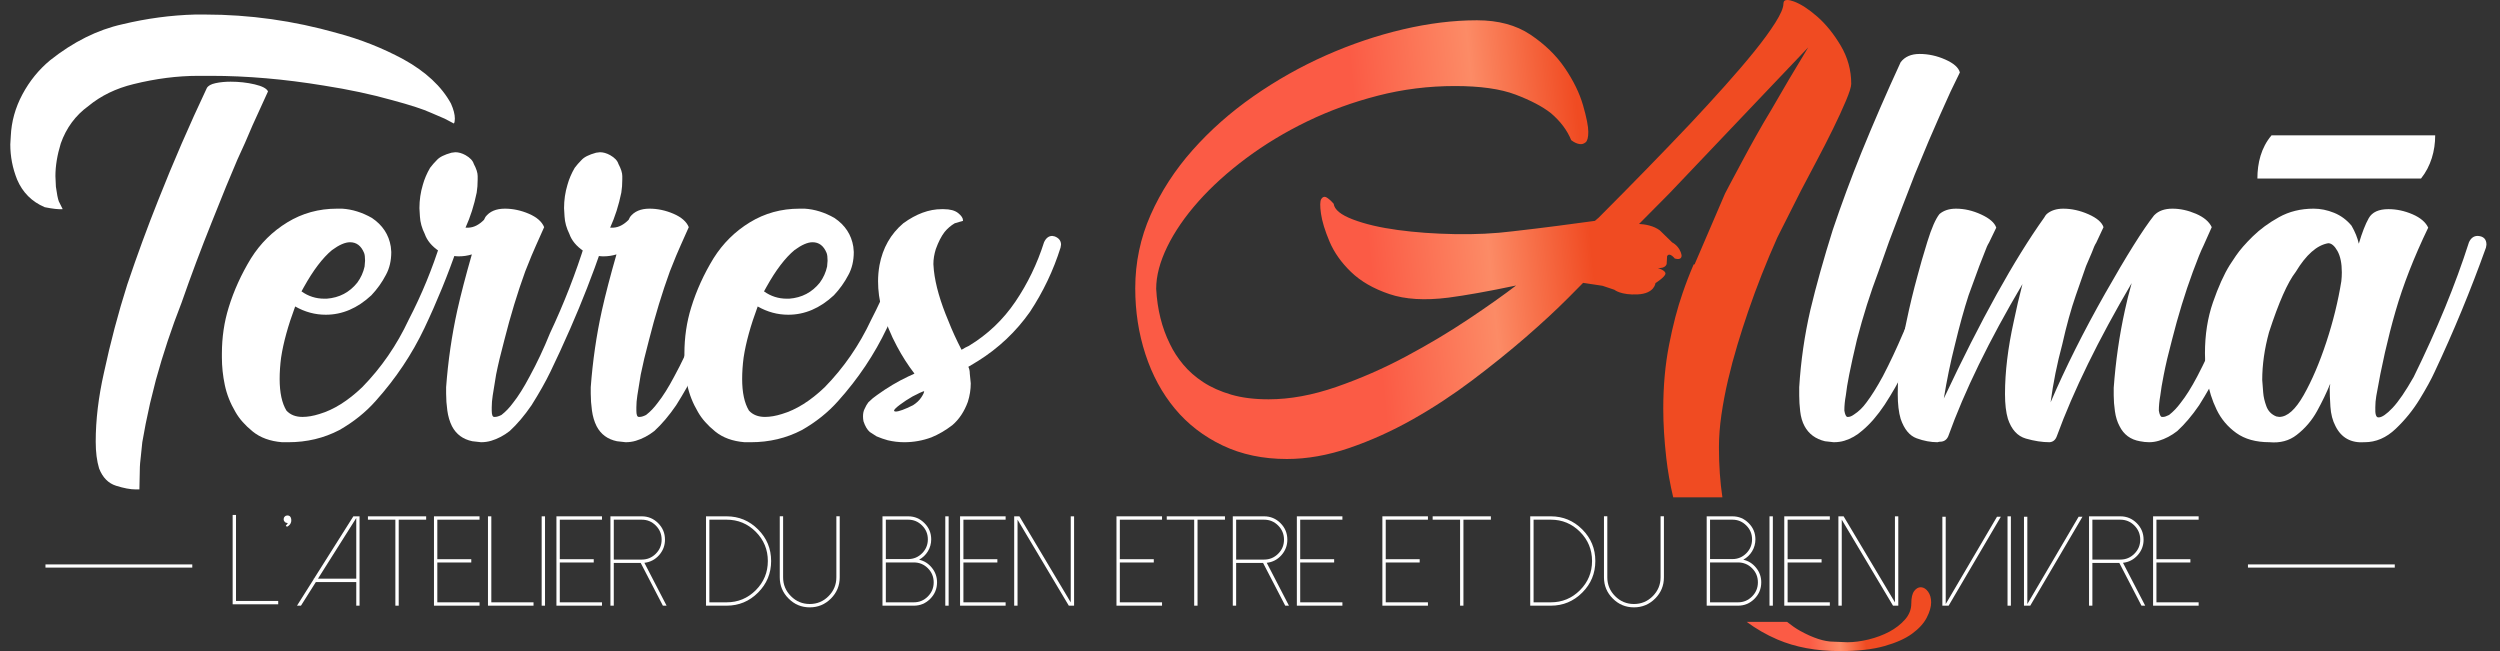
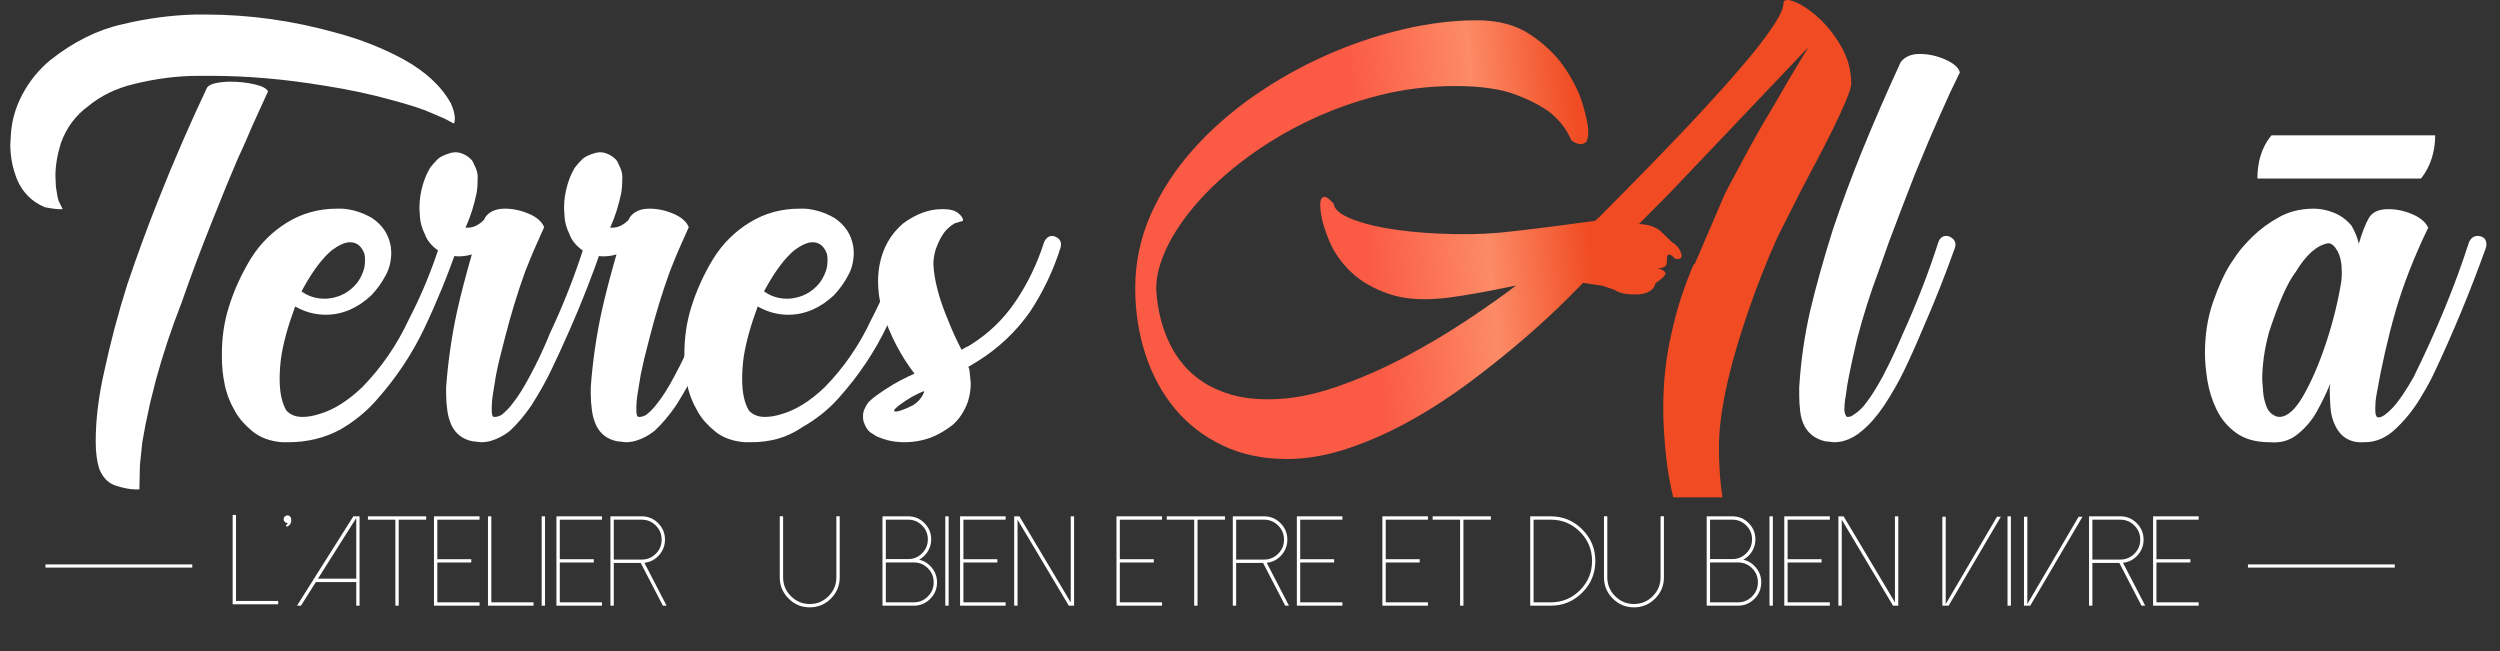
<svg xmlns="http://www.w3.org/2000/svg" xmlns:xlink="http://www.w3.org/1999/xlink" id="Calque_2" x="0px" y="0px" width="785px" height="204.544px" viewBox="0 0 785 204.544" xml:space="preserve">
  <rect x="0" y="0" width="785" height="204.544" fill="#333333" stroke="none" />
  <polygon fill="#FFFFFF" points="74.105,161.693 74.105,188.695 87.358,188.695 87.358,189.749 73.052,189.749 73.052,161.693 " />
  <g>
    <path fill="#FFFFFF" d="M91.383,162.732c0.091,0.3,0.111,0.638,0.059,1.016c-0.118,0.742-0.572,1.302-1.364,1.679l-0.332-0.449  c0.312-0.195,0.513-0.45,0.604-0.762h-0.117c-0.324,0-0.597-0.117-0.818-0.352c-0.234-0.222-0.351-0.494-0.351-0.821  c0-0.338,0.117-0.618,0.351-0.839c0.221-0.235,0.494-0.353,0.818-0.353C90.844,161.852,91.227,162.146,91.383,162.732" />
    <path fill="#FFFFFF" d="M112.899,162.126v28.056h-1.033v-7.423H99.179l-4.678,7.423h-1.247l5.242-8.302v-0.177h0.099l12.356-19.577  H112.899z M99.841,181.703h12.025v-19.048L99.841,181.703z" />
    <polygon fill="#FFFFFF" points="133.812,162.126 133.812,163.181 125.197,163.181 125.197,190.182 124.145,190.182   124.145,163.181 115.53,163.181 115.53,162.126  " />
    <polygon fill="#FFFFFF" points="150.573,162.126 150.573,163.181 137.32,163.181 137.32,175.588 147.981,175.588 147.981,176.623   137.32,176.623 137.32,189.128 150.573,189.128 150.573,190.182 136.268,190.182 136.268,162.126  " />
    <polygon fill="#FFFFFF" points="154.276,162.126 154.276,189.128 167.528,189.128 167.528,190.182 153.224,190.182   153.224,162.126  " />
    <rect x="170.082" y="162.127" fill="#FFFFFF" width="1.052" height="28.056" />
    <polygon fill="#FFFFFF" points="189.026,162.126 189.026,163.181 175.772,163.181 175.772,175.588 186.433,175.588   186.433,176.623 175.772,176.623 175.772,189.128 189.026,189.128 189.026,190.182 174.72,190.182 174.72,162.126  " />
    <path fill="#FFFFFF" d="M208.144,190.182l-6.958-13.422h-8.458v13.422h-1.052v-28.056h9.842c2.001,0,3.716,0.716,5.145,2.15  c1.429,1.433,2.143,3.159,2.143,5.177c0,1.862-0.624,3.49-1.87,4.885c-1.235,1.381-2.768,2.176-4.6,2.384l6.977,13.461H208.144z   M192.729,175.705h8.79c1.715,0,3.183-0.612,4.405-1.837c1.221-1.211,1.832-2.682,1.832-4.415c0-1.732-0.611-3.211-1.832-4.434  c-1.222-1.225-2.69-1.837-4.405-1.837h-8.79V175.705z" />
-     <path fill="#FFFFFF" d="M228.16,162.127c3.845,0,7.14,1.374,9.881,4.123c2.728,2.734,4.093,6.037,4.093,9.906  c0,3.868-1.364,7.17-4.093,9.905c-2.741,2.749-6.036,4.123-9.881,4.123h-6.47v-28.056H228.16z M228.16,189.128  c3.559,0,6.607-1.264,9.141-3.791c2.533-2.539,3.8-5.6,3.8-9.182c0-3.582-1.267-6.644-3.8-9.184  c-2.534-2.527-5.581-3.791-9.141-3.791h-5.418v25.947H228.16z" />
    <path fill="#FFFFFF" d="M247.611,187.936c-1.846-1.836-2.767-4.058-2.767-6.662v-19.166h1.052v19.166  c0,2.306,0.818,4.279,2.455,5.92c1.637,1.64,3.605,2.462,5.905,2.462c2.313,0,4.281-0.822,5.905-2.462  c1.637-1.641,2.456-3.614,2.456-5.92v-19.166h1.052v19.166c0,2.604-0.917,4.826-2.748,6.662c-1.845,1.85-4.067,2.774-6.666,2.774  C251.659,190.71,249.443,189.786,247.611,187.936" />
    <path fill="#FFFFFF" d="M277.099,190.183v-28.056h8.089c1.987,0,3.683,0.71,5.086,2.13c1.416,1.407,2.125,3.106,2.125,5.099  c0,1.355-0.351,2.611-1.052,3.77c-0.689,1.122-1.605,1.994-2.748,2.619c1.624,0.377,2.963,1.224,4.015,2.54  c1.078,1.328,1.617,2.852,1.617,4.571c0,2.018-0.714,3.745-2.143,5.177c-1.429,1.434-3.144,2.15-5.146,2.15H277.099z   M278.151,175.549h7.036c1.688,0,3.137-0.605,4.346-1.817c1.208-1.212,1.813-2.67,1.813-4.377c0-1.706-0.605-3.159-1.813-4.357  c-1.209-1.212-2.658-1.818-4.346-1.818h-7.036V175.549z M278.151,189.128h8.789c1.716,0,3.184-0.612,4.406-1.837  c1.221-1.224,1.832-2.702,1.832-4.434c0-1.733-0.611-3.211-1.832-4.435c-1.222-1.212-2.69-1.817-4.406-1.817h-8.789V189.128z" />
    <rect x="296.822" y="162.127" fill="#FFFFFF" width="1.052" height="28.056" />
    <polygon fill="#FFFFFF" points="315.766,162.126 315.766,163.181 302.512,163.181 302.512,175.588 313.173,175.588   313.173,176.623 302.512,176.623 302.512,189.128 315.766,189.128 315.766,190.182 301.46,190.182 301.46,162.126  " />
    <polygon fill="#FFFFFF" points="337.262,162.126 337.262,190.182 335.606,190.182 319.508,163.181 319.508,190.182   318.454,190.182 318.454,162.126 320.093,162.126 336.21,189.148 336.21,162.126  " />
    <polygon fill="#FFFFFF" points="364.879,162.126 364.879,163.181 351.627,163.181 351.627,175.588 362.287,175.588   362.287,176.623 351.627,176.623 351.627,189.128 364.879,189.128 364.879,190.182 350.574,190.182 350.574,162.126  " />
    <polygon fill="#FFFFFF" points="384.642,162.126 384.642,163.181 376.027,163.181 376.027,190.182 374.975,190.182   374.975,163.181 366.36,163.181 366.36,162.126  " />
    <path fill="#FFFFFF" d="M403.565,190.182l-6.958-13.422h-8.458v13.422h-1.052v-28.056h9.842c2.001,0,3.715,0.716,5.145,2.15  c1.429,1.433,2.143,3.159,2.143,5.177c0,1.862-0.624,3.49-1.871,4.885c-1.234,1.381-2.767,2.176-4.599,2.384l6.977,13.461H403.565z   M388.15,175.705h8.79c1.715,0,3.183-0.612,4.404-1.837c1.221-1.211,1.833-2.682,1.833-4.415c0-1.732-0.612-3.211-1.833-4.434  c-1.222-1.225-2.69-1.837-4.404-1.837h-8.79V175.705z" />
    <polygon fill="#FFFFFF" points="421.515,162.126 421.515,163.181 408.263,163.181 408.263,175.588 418.923,175.588   418.923,176.623 408.263,176.623 408.263,189.128 421.515,189.128 421.515,190.182 407.211,190.182 407.211,162.126  " />
    <polygon fill="#FFFFFF" points="448.372,162.126 448.372,163.181 435.12,163.181 435.12,175.588 445.78,175.588 445.78,176.623   435.12,176.623 435.12,189.128 448.372,189.128 448.372,190.182 434.067,190.182 434.067,162.126  " />
    <polygon fill="#FFFFFF" points="468.135,162.126 468.135,163.181 459.52,163.181 459.52,190.182 458.467,190.182 458.467,163.181   449.853,163.181 449.853,162.126  " />
    <path fill="#FFFFFF" d="M486.962,162.127c3.845,0,7.139,1.374,9.881,4.123c2.727,2.734,4.092,6.037,4.092,9.906  c0,3.868-1.364,7.17-4.092,9.905c-2.742,2.749-6.036,4.123-9.881,4.123h-6.471v-28.056H486.962z M486.962,189.128  c3.559,0,6.607-1.264,9.14-3.791c2.534-2.539,3.801-5.6,3.801-9.182c0-3.582-1.267-6.644-3.801-9.184  c-2.533-2.527-5.58-3.791-9.14-3.791h-5.418v25.947H486.962z" />
    <path fill="#FFFFFF" d="M506.412,187.936c-1.846-1.836-2.767-4.058-2.767-6.662v-19.166h1.052v19.166  c0,2.306,0.819,4.279,2.455,5.92c1.637,1.64,3.605,2.462,5.905,2.462c2.313,0,4.282-0.822,5.906-2.462  c1.636-1.641,2.455-3.614,2.455-5.92v-19.166h1.052v19.166c0,2.604-0.917,4.826-2.748,6.662c-1.844,1.85-4.067,2.774-6.666,2.774  C510.46,190.71,508.245,189.786,506.412,187.936" />
    <path fill="#FFFFFF" d="M535.9,190.183v-28.056h8.089c1.988,0,3.683,0.71,5.086,2.13c1.416,1.407,2.125,3.106,2.125,5.099  c0,1.355-0.351,2.611-1.052,3.77c-0.689,1.122-1.604,1.994-2.748,2.619c1.624,0.377,2.963,1.224,4.015,2.54  c1.079,1.328,1.618,2.852,1.618,4.571c0,2.018-0.715,3.745-2.144,5.177c-1.429,1.434-3.144,2.15-5.146,2.15H535.9z   M536.952,175.549h7.036c1.689,0,3.137-0.605,4.346-1.817c1.209-1.212,1.813-2.67,1.813-4.377c0-1.706-0.604-3.159-1.813-4.357  c-1.209-1.212-2.657-1.818-4.346-1.818h-7.036V175.549z M536.952,189.128h8.789c1.716,0,3.185-0.612,4.406-1.837  c1.222-1.224,1.832-2.702,1.832-4.434c0-1.733-0.61-3.211-1.832-4.435c-1.221-1.212-2.69-1.817-4.406-1.817h-8.789V189.128z" />
    <rect x="555.622" y="162.127" fill="#FFFFFF" width="1.053" height="28.056" />
    <polygon fill="#FFFFFF" points="574.567,162.126 574.567,163.181 561.313,163.181 561.313,175.588 571.974,175.588   571.974,176.623 561.313,176.623 561.313,189.128 574.567,189.128 574.567,190.182 560.262,190.182 560.262,162.126  " />
    <polygon fill="#FFFFFF" points="596.063,162.126 596.063,190.182 594.407,190.182 578.309,163.181 578.309,190.182   577.256,190.182 577.256,162.126 578.894,162.126 595.011,189.148 595.011,162.126  " />
    <polygon fill="#FFFFFF" points="610.953,162.263 610.953,189.675 627.052,162.263 628.26,162.263 611.87,190.182 609.901,190.182   609.901,162.263  " />
    <rect x="630.365" y="162.127" fill="#FFFFFF" width="1.052" height="28.056" />
    <polygon fill="#FFFFFF" points="636.582,162.263 636.582,189.675 652.68,162.263 653.889,162.263 637.499,190.182 635.53,190.182   635.53,162.263  " />
    <path fill="#FFFFFF" d="M672.424,190.182l-6.958-13.422h-8.458v13.422h-1.052v-28.056h9.842c2.001,0,3.716,0.716,5.145,2.15  c1.43,1.433,2.145,3.159,2.145,5.177c0,1.862-0.624,3.49-1.871,4.885c-1.234,1.381-2.768,2.176-4.599,2.384l6.977,13.461H672.424z   M657.007,175.705h8.79c1.715,0,3.184-0.612,4.404-1.837c1.222-1.211,1.832-2.682,1.832-4.415c0-1.732-0.61-3.211-1.832-4.434  c-1.221-1.225-2.69-1.837-4.404-1.837h-8.79V175.705z" />
    <polygon fill="#FFFFFF" points="690.373,162.126 690.373,163.181 677.121,163.181 677.121,175.588 687.781,175.588   687.781,176.623 677.121,176.623 677.121,189.128 690.373,189.128 690.373,190.182 676.068,190.182 676.068,162.126  " />
    <line fill="none" stroke="#FFFFFF" stroke-miterlimit="10" x1="14.278" y1="177.727" x2="60.378" y2="177.727" />
    <line fill="none" stroke="#FFFFFF" stroke-miterlimit="10" x1="705.859" y1="177.727" x2="751.959" y2="177.727" />
  </g>
  <g>
    <defs>
      <path id="SVGID_1_" d="M559.997,1.165c0,1.275-0.839,3.24-2.509,5.9c-1.677,2.66-3.865,5.666-6.577,9.021   c-2.711,3.355-5.827,7.001-9.346,10.932c-3.52,3.931-7.068,7.808-10.646,11.622c-8.538,9.022-18.171,18.914-28.9,29.668   l-1.211,1.041c-3.349,0.464-7.243,0.985-11.681,1.561c-4.446,0.579-9.206,1.159-14.278,1.735   c-5.54,0.694-11.54,0.986-18.001,0.867c-6.459-0.112-12.462-0.545-17.999-1.302c-5.538-0.748-10.213-1.846-14.019-3.297   c-3.81-1.444-5.824-3.09-6.058-4.944c-0.923-1.04-1.73-1.734-2.423-2.081c-0.574-0.23-1.064-0.027-1.471,0.607   c-0.403,0.636-0.431,2.169-0.087,4.597c0.348,2.43,1.24,5.35,2.683,8.76c1.445,3.415,3.695,6.595,6.75,9.543   c3.057,2.951,7.068,5.265,12.028,6.939c4.963,1.681,11.135,2.057,18.518,1.129c2.654-0.346,5.769-0.837,9.345-1.474   c3.576-0.633,7.555-1.416,11.943-2.341c-3.925,3.008-8.915,6.536-14.971,10.582c-6.058,4.049-12.605,7.953-19.643,11.712   c-7.038,3.761-14.305,6.939-21.804,9.542c-7.502,2.602-14.597,3.902-21.29,3.902c-4.499,0-8.42-0.49-11.766-1.473   c-3.347-0.982-6.261-2.284-8.742-3.903c-2.48-1.619-4.586-3.469-6.317-5.554c-1.731-2.081-3.113-4.219-4.154-6.418   c-2.536-5.09-3.979-10.871-4.327-17.349c0-4.047,1.156-8.441,3.461-13.185c2.312-4.74,5.57-9.485,9.78-14.228   c4.215-4.742,9.232-9.282,15.058-13.619c5.827-4.339,12.2-8.181,19.123-11.539c6.923-3.351,14.308-6.042,22.153-8.065   c7.846-2.023,15.921-3.036,24.23-3.036c7.96,0,14.306,0.894,19.037,2.687c4.73,1.795,8.421,3.731,11.078,5.812   c2.998,2.547,5.131,5.38,6.402,8.501c0.922,0.695,1.788,1.102,2.595,1.217c0.693,0.115,1.325-0.058,1.904-0.521   c0.577-0.462,0.864-1.563,0.864-3.298c0-1.735-0.547-4.51-1.642-8.325c-1.098-3.82-3.002-7.723-5.713-11.712   c-2.711-3.991-6.317-7.488-10.817-10.497c-4.498-3.006-10.096-4.51-16.786-4.51c-7.385,0-15.143,0.952-23.279,2.863   c-8.133,1.908-16.181,4.625-24.142,8.154c-7.96,3.53-15.545,7.808-22.758,12.839c-7.211,5.032-13.586,10.671-19.123,16.917   c-5.54,6.245-9.924,13.012-13.156,20.297c-3.229,7.288-4.844,14.982-4.844,23.077c0,7.286,1.068,14.197,3.201,20.731   c2.136,6.537,5.223,12.234,9.258,17.089c4.04,4.859,9.028,8.705,14.971,11.538c5.942,2.837,12.662,4.253,20.163,4.253   c6.345,0,12.893-1.155,19.642-3.469c6.751-2.315,13.355-5.294,19.815-8.937c6.462-3.642,12.722-7.749,18.781-12.317   c6.057-4.567,11.621-9.051,16.698-13.445c5.076-4.396,9.545-8.53,13.412-12.406c1.745-1.746,3.295-3.315,4.688-4.734l6.1,0.923   l3.723,1.249c0,0,1.992,1.718,7.321,1.453c5.328-0.267,5.571-3.546,5.571-3.546s2.94-1.84,3.129-2.911   c0.19-1.072-2.416-1.846-2.416-1.846c2.523,0.239,2.805-1.258,2.805-1.258l0.137-2.435c0.743-1.414,2.41,0.727,2.41,0.727   c2.408,0.727,2.131-1.057,2.131-1.057c-0.55-2.872-2.932-3.981-2.932-3.981l-3.872-3.782c-1.956-1.466-4.535-1.924-6.543-2.033   l9.468-9.543l43.653-45.905c-4.153,6.825-8.021,13.357-11.593,19.602c-1.619,2.664-3.206,5.378-4.76,8.158   c-1.559,2.775-3.028,5.462-4.416,8.065c-1.385,2.602-2.684,5.032-3.893,7.288c-0.543,1.013-1.027,1.94-1.467,2.802l-9.549,22.218   l-0.302,0.04c-1.236,2.86-2.402,5.858-3.481,9.033c-1.616,4.626-3.028,10.034-4.238,16.221   c-1.211,6.188-1.819,12.867-1.819,20.037c0,4.744,0.318,9.922,0.953,15.53c0.461,4.085,1.19,8.183,2.17,12.296h15.446   c-0.719-4.8-1.087-10.02-1.087-15.681c0-3.237,0.258-6.65,0.778-10.234c0.521-3.585,1.211-7.229,2.076-10.931   c0.865-3.701,1.844-7.373,2.944-11.018c1.096-3.643,2.221-7.14,3.374-10.497c2.654-7.747,5.712-15.497,9.174-23.249l7.439-14.748   c1.387-2.657,3.003-5.723,4.848-9.194c1.846-3.469,3.576-6.855,5.193-10.15c1.615-3.296,2.967-6.249,4.066-8.85   c1.095-2.603,1.646-4.366,1.646-5.291c0-4.28-1.099-8.267-3.288-11.972c-2.194-3.7-4.649-6.737-7.355-9.109   c-2.715-2.369-5.166-3.961-7.356-4.77C562.432,0.157,561.746,0,561.226,0C560.405,0,559.997,0.389,559.997,1.165" />
    </defs>
    <clipPath id="SVGID_2_">
      <use xlink:href="#SVGID_1_" />
    </clipPath>
    <linearGradient id="SVGID_3_" gradientUnits="userSpaceOnUse" x1="-202.006" y1="522.798" x2="-201.009" y2="522.798" gradientTransform="matrix(230.097 -22.075 -22.075 -230.097 58377.621 115923.844)">
      <stop offset="0" style="stop-color:#FB5B45" />
      <stop offset="0.326" style="stop-color:#FB5B45" />
      <stop offset="0.489" style="stop-color:#FC8B66" />
      <stop offset="0.629" style="stop-color:#F04B22" />
      <stop offset="1" style="stop-color:#F04B22" />
    </linearGradient>
    <polygon clip-path="url(#SVGID_2_)" fill="url(#SVGID_3_)" points="341.661,1.424 579.235,-21.425 596.093,154.739 358.52,177.588    " />
  </g>
  <g>
    <defs>
      <path id="SVGID_4_" d="M601.1,185.529c-0.636,0.806-0.954,2.141-0.954,3.992c0,1.849-0.662,3.523-1.988,5.027   c-1.327,1.506-2.975,2.78-4.934,3.824c-1.962,1.036-4.124,1.842-6.492,2.425c-2.365,0.575-4.583,0.868-6.662,0.868l-4.326-0.177   c-2.884,0-6.376-1.125-10.469-3.381c-1.402-0.773-2.779-1.759-4.148-2.842h-12.674c2.921,2.148,6.111,4.017,9.64,5.531   c5.652,2.427,12.227,3.646,19.731,3.646c5.538,0,10.15-0.521,13.845-1.565c3.691-1.038,6.601-2.338,8.738-3.904   c2.133-1.559,3.661-3.24,4.586-5.029c0.924-1.796,1.386-3.382,1.386-4.771c0-1.39-0.321-2.514-0.953-3.382   c-0.636-0.867-1.358-1.336-2.164-1.389c-0.057-0.005-0.113-0.007-0.168-0.007C602.355,184.397,601.687,184.777,601.1,185.529" />
    </defs>
    <clipPath id="SVGID_5_">
      <use xlink:href="#SVGID_4_" />
    </clipPath>
    <linearGradient id="SVGID_6_" gradientUnits="userSpaceOnUse" x1="-202.034" y1="522.794" x2="-201.037" y2="522.794" gradientTransform="matrix(58.218 -5.585 -5.585 -58.218 15230.691 29504.92)">
      <stop offset="0" style="stop-color:#FB5B45" />
      <stop offset="0.326" style="stop-color:#FB5B45" />
      <stop offset="0.489" style="stop-color:#FC8B66" />
      <stop offset="0.629" style="stop-color:#F04B22" />
      <stop offset="1" style="stop-color:#F04B22" />
    </linearGradient>
-     <polygon clip-path="url(#SVGID_5_)" fill="url(#SVGID_6_)" points="546.553,184.58 605.851,178.877 608.281,204.26   548.982,209.964  " />
  </g>
  <g>
    <path fill="#FFFFFF" d="M14.051,65.064c-4.065-1.731-6.96-4.632-8.686-8.706c-1.424-3.565-2.133-7.232-2.133-11.003l0.153-2.596  c0.202-4.584,1.421-8.959,3.657-13.136c2.234-4.178,5.129-7.739,8.685-10.697C23.044,13.122,30.61,9.355,38.434,7.62  c7.619-1.832,15.239-2.85,22.86-3.055h3.049c14.019,0,27.836,1.936,41.451,5.807c7.314,1.936,14.272,4.685,20.879,8.247  c7.009,3.875,11.988,8.507,14.934,13.905c0.813,1.831,1.22,3.413,1.22,4.737c0,0.712-0.102,1.219-0.305,1.525l-2.897-1.525  l-4.265-1.835c-2.439-1.119-6.504-2.443-12.193-3.973c-6.503-1.831-13.666-3.361-21.488-4.584  c-12.395-2.036-24.18-3.054-35.355-3.054h-4.116c-6.503,0-13.258,0.865-20.268,2.595c-5.488,1.329-10.211,3.618-14.174,6.878  c-4.065,2.954-6.959,6.875-8.685,11.765c-1.12,3.666-1.678,7.079-1.678,10.235l0.152,3.361c0.305,2.242,0.611,3.77,0.916,4.583  l1.218,2.443C18.472,65.78,16.59,65.575,14.051,65.064 M43.77,153.675h-1.221c-1.625,0-3.657-0.381-6.096-1.145  c-2.437-0.765-4.216-2.574-5.333-5.423c-0.712-2.347-1.066-5.145-1.066-8.403c0-6.822,0.861-14.056,2.589-21.694  c2.032-9.474,4.47-18.691,7.317-27.654c3.047-9.064,6.297-17.926,9.754-26.583c4.671-11.812,9.751-23.528,15.239-35.139  c0.404-0.712,1.319-1.224,2.742-1.525c1.421-0.306,2.994-0.459,4.724-0.459c2.64,0,5.155,0.28,7.544,0.839  c2.385,0.559,3.784,1.298,4.189,2.215l-4.876,10.694c-1.524,3.666-3.101,7.233-4.725,10.694  c-2.033,4.688-4.723,11.256-8.076,19.709c-3.354,8.35-6.504,16.755-9.449,25.206c-3.151,8.05-5.843,16.147-8.078,24.293  l-1.829,7.332l-1.371,6.418l-1.067,5.805l-0.457,4.431c-0.205,1.73-0.304,2.849-0.304,3.36L43.77,153.675z" />
    <path fill="#FFFFFF" d="M90.553,138.857h-1.981c-3.76-0.307-6.835-1.426-9.22-3.362c-2.389-1.936-4.191-3.972-5.41-6.114  c-1.628-2.749-2.744-5.576-3.354-8.477c-0.609-2.902-0.914-5.777-0.914-8.631v-1.223c0-5.092,0.71-9.93,2.134-14.514  c1.624-5.292,3.963-10.439,7.01-15.43c2.945-4.684,6.754-8.451,11.43-11.305c4.671-2.849,9.853-4.278,15.544-4.278h1.676  c3.148,0.205,6.249,1.171,9.296,2.902c3.352,2.241,5.333,5.248,5.944,9.015l0.152,1.682c0,2.749-0.56,5.144-1.676,7.18  c-1.219,2.343-2.744,4.483-4.573,6.415c-4.37,4.077-9.144,6.11-14.325,6.11c-3.352,0-6.554-0.861-9.601-2.596  c-2.236,6.013-3.709,11.358-4.419,16.043c-0.306,2.343-0.457,4.584-0.457,6.721c0,4.279,0.71,7.591,2.134,9.933  c1.22,1.324,2.896,1.985,5.03,1.985c1.623,0,3.402-0.307,5.333-0.918c4.468-1.321,8.939-4.125,13.411-8.4  c5.994-6.113,10.87-13.188,14.63-21.237c4.063-7.84,7.415-15.991,10.059-24.446c0.61-1.321,1.524-1.984,2.742-1.984l0.762,0.153  c1.219,0.611,1.83,1.529,1.83,2.748l-0.153,0.918c-2.949,8.556-6.377,16.96-10.286,25.206c-3.913,8.251-9.018,15.891-15.315,22.917  c-3.152,3.569-6.962,6.624-11.43,9.168C101.678,137.584,96.343,138.857,90.553,138.857 M102.592,93.788  c3.963-0.306,7.162-1.988,9.601-5.043c1.116-1.525,1.879-3.208,2.285-5.043l0.152-1.831c0-1.119-0.103-1.932-0.306-2.444  c-0.913-2.242-2.387-3.365-4.417-3.365c-1.524,0-3.407,0.817-5.639,2.447c-2.949,2.442-5.893,6.315-8.84,11.611l-0.761,1.373  c2.133,1.528,4.519,2.294,7.163,2.294H102.592z" />
    <path fill="#FFFFFF" d="M151.054,138.856l-2.743-0.307c-2.948-0.611-5.081-2.189-6.4-4.737c-0.712-1.425-1.196-3.054-1.449-4.885  c-0.255-1.835-0.38-3.615-0.38-5.349v-1.984c0.609-8.25,1.775-16.296,3.505-24.14c1.116-4.99,2.64-10.846,4.571-17.571  c-1.32,0.41-2.692,0.611-4.115,0.611c-1.829,0-3.912-0.555-6.247-1.678c-2.236-1.529-3.711-3.309-4.42-5.349  c-0.913-1.832-1.423-3.666-1.524-5.497l-0.152-2.6c0-2.543,0.356-4.987,1.066-7.332c0.508-1.832,1.271-3.615,2.286-5.346  c0.611-0.817,1.319-1.63,2.134-2.446c0.812-0.918,2.336-1.678,4.572-2.291l1.219-0.153c1.014,0,2.082,0.306,3.2,0.918  c1.421,0.812,2.286,1.73,2.592,2.748c0.811,1.525,1.218,2.802,1.218,3.82v1.07c0,1.525-0.102,2.902-0.305,4.126  c-0.812,3.969-1.979,7.638-3.505,11h1.068c1.624-0.101,3.2-0.918,4.723-2.447l0.457-0.914c1.318-1.73,3.352-2.599,6.097-2.599  c2.537,0,5.052,0.537,7.542,1.603c2.488,1.071,4.09,2.473,4.8,4.204l-2.59,5.804c-0.712,1.529-1.829,4.23-3.353,8.098  c-2.437,6.721-4.624,13.901-6.553,21.54c-1.119,4.177-1.981,7.792-2.591,10.85l-1.066,6.568c-0.204,1.325-0.305,2.548-0.305,3.667  v1.071c0,1.324,0.253,1.984,0.762,1.984h0.304c0.507,0,1.168-0.202,1.981-0.611c1.321-1.015,2.539-2.291,3.657-3.82  c1.624-2.037,3.354-4.786,5.183-8.25c2.335-4.276,4.468-8.807,6.399-13.596c4.369-9.269,8.078-18.792,11.127-28.571  c0.506-1.321,1.371-1.985,2.589-1.985l0.916,0.153c1.219,0.511,1.829,1.377,1.829,2.596L189,77.745  c-2.949,8.557-6.248,17.013-9.906,25.36c-2.236,5.096-4.32,9.627-6.249,13.599c-1.524,3.159-3.505,6.673-5.943,10.541  c-2.234,3.26-4.521,5.956-6.858,8.097c-1.829,1.429-3.759,2.443-5.791,3.055C153.238,138.703,152.17,138.856,151.054,138.856" />
    <path fill="#FFFFFF" d="M196.466,138.856l-2.743-0.307c-2.947-0.611-5.081-2.189-6.4-4.737c-0.712-1.425-1.196-3.054-1.449-4.885  c-0.255-1.835-0.38-3.615-0.38-5.349v-1.984c0.609-8.25,1.776-16.296,3.505-24.14c1.116-4.99,2.641-10.846,4.571-17.571  c-1.32,0.41-2.692,0.611-4.115,0.611c-1.829,0-3.912-0.555-6.247-1.678c-2.236-1.529-3.711-3.309-4.42-5.349  c-0.913-1.832-1.423-3.666-1.524-5.497l-0.152-2.6c0-2.543,0.356-4.987,1.066-7.332c0.508-1.832,1.271-3.615,2.286-5.346  c0.611-0.817,1.319-1.63,2.134-2.446c0.812-0.918,2.336-1.678,4.572-2.291l1.219-0.153c1.014,0,2.082,0.306,3.2,0.918  c1.421,0.812,2.286,1.73,2.592,2.748c0.811,1.525,1.218,2.802,1.218,3.82v1.07c0,1.525-0.102,2.902-0.305,4.126  c-0.812,3.969-1.979,7.638-3.505,11h1.068c1.624-0.101,3.2-0.918,4.723-2.447l0.457-0.914c1.319-1.73,3.352-2.599,6.097-2.599  c2.537,0,5.052,0.537,7.542,1.603c2.488,1.071,4.09,2.473,4.8,4.204l-2.589,5.804c-0.713,1.529-1.83,4.23-3.354,8.098  c-2.437,6.721-4.624,13.901-6.553,21.54c-1.119,4.177-1.98,7.792-2.591,10.85l-1.066,6.568c-0.204,1.325-0.305,2.548-0.305,3.667  v1.071c0,1.324,0.253,1.984,0.762,1.984h0.304c0.507,0,1.168-0.202,1.981-0.611c1.321-1.015,2.539-2.291,3.657-3.82  c1.624-2.037,3.354-4.786,5.183-8.25c2.335-4.276,4.468-8.807,6.399-13.596c4.369-9.269,8.078-18.792,11.127-28.571  c0.506-1.321,1.371-1.985,2.589-1.985l0.916,0.153c1.219,0.511,1.829,1.377,1.829,2.596l-0.152,0.917  c-2.949,8.557-6.248,17.013-9.906,25.36c-2.236,5.096-4.32,9.627-6.249,13.599c-1.524,3.159-3.505,6.673-5.943,10.541  c-2.234,3.26-4.521,5.956-6.858,8.097c-1.829,1.429-3.759,2.443-5.791,3.055C198.65,138.703,197.582,138.856,196.466,138.856" />
-     <path fill="#FFFFFF" d="M235.781,138.857H233.8c-3.76-0.307-6.835-1.426-9.22-3.362c-2.389-1.936-4.191-3.972-5.409-6.114  c-1.628-2.749-2.744-5.576-3.355-8.477c-0.608-2.902-0.913-5.777-0.913-8.631v-1.223c0-5.092,0.708-9.93,2.134-14.514  c1.624-5.292,3.962-10.439,7.01-15.43c2.945-4.684,6.754-8.451,11.429-11.305c4.672-2.849,9.854-4.278,15.545-4.278h1.676  c3.148,0.205,6.249,1.171,9.296,2.902c3.351,2.241,5.333,5.248,5.943,9.015l0.152,1.682c0,2.749-0.56,5.144-1.676,7.18  c-1.218,2.343-2.744,4.483-4.573,6.415c-4.37,4.077-9.143,6.11-14.324,6.11c-3.352,0-6.554-0.861-9.601-2.596  c-2.236,6.013-3.71,11.358-4.42,16.043c-0.305,2.343-0.457,4.584-0.457,6.721c0,4.279,0.711,7.591,2.134,9.933  c1.221,1.324,2.897,1.985,5.03,1.985c1.624,0,3.403-0.307,5.334-0.918c4.467-1.321,8.939-4.125,13.411-8.4  c5.994-6.113,10.87-13.188,14.63-21.237c4.063-7.84,7.415-15.991,10.058-24.446c0.611-1.321,1.525-1.984,2.742-1.984l0.763,0.153  c1.219,0.611,1.829,1.529,1.829,2.748l-0.152,0.918c-2.949,8.556-6.378,16.96-10.286,25.206  c-3.914,8.251-9.018,15.891-15.316,22.917c-3.151,3.569-6.961,6.624-11.43,9.168C246.907,137.584,241.573,138.857,235.781,138.857   M247.822,93.788c3.962-0.306,7.162-1.988,9.601-5.043c1.116-1.525,1.878-3.208,2.284-5.043l0.152-1.831  c0-1.119-0.102-1.932-0.305-2.444c-0.914-2.242-2.387-3.365-4.418-3.365c-1.523,0-3.406,0.817-5.638,2.447  c-2.949,2.442-5.893,6.315-8.84,11.611l-0.761,1.373c2.133,1.528,4.519,2.294,7.162,2.294H247.822z" />
+     <path fill="#FFFFFF" d="M235.781,138.857H233.8c-3.76-0.307-6.835-1.426-9.22-3.362c-2.389-1.936-4.191-3.972-5.409-6.114  c-1.628-2.749-2.744-5.576-3.355-8.477c-0.608-2.902-0.913-5.777-0.913-8.631v-1.223c0-5.092,0.708-9.93,2.134-14.514  c1.624-5.292,3.962-10.439,7.01-15.43c2.945-4.684,6.754-8.451,11.429-11.305c4.672-2.849,9.854-4.278,15.545-4.278h1.676  c3.148,0.205,6.249,1.171,9.296,2.902c3.351,2.241,5.333,5.248,5.943,9.015l0.152,1.682c0,2.749-0.56,5.144-1.676,7.18  c-1.218,2.343-2.744,4.483-4.573,6.415c-4.37,4.077-9.143,6.11-14.324,6.11c-3.352,0-6.554-0.861-9.601-2.596  c-2.236,6.013-3.71,11.358-4.42,16.043c-0.305,2.343-0.457,4.584-0.457,6.721c0,4.279,0.711,7.591,2.134,9.933  c1.221,1.324,2.897,1.985,5.03,1.985c1.624,0,3.403-0.307,5.334-0.918c4.467-1.321,8.939-4.125,13.411-8.4  c5.994-6.113,10.87-13.188,14.63-21.237c4.063-7.84,7.415-15.991,10.058-24.446c0.611-1.321,1.525-1.984,2.742-1.984l0.763,0.153  c1.219,0.611,1.829,1.529,1.829,2.748c-2.949,8.556-6.378,16.96-10.286,25.206  c-3.914,8.251-9.018,15.891-15.316,22.917c-3.151,3.569-6.961,6.624-11.43,9.168C246.907,137.584,241.573,138.857,235.781,138.857   M247.822,93.788c3.962-0.306,7.162-1.988,9.601-5.043c1.116-1.525,1.878-3.208,2.284-5.043l0.152-1.831  c0-1.119-0.102-1.932-0.305-2.444c-0.914-2.242-2.387-3.365-4.418-3.365c-1.523,0-3.406,0.817-5.638,2.447  c-2.949,2.442-5.893,6.315-8.84,11.611l-0.761,1.373c2.133,1.528,4.519,2.294,7.162,2.294H247.822z" />
    <path fill="#FFFFFF" d="M283.938,138.857c-1.728,0-3.455-0.202-5.181-0.612c-1.12-0.306-2.287-0.712-3.506-1.224  c-0.61-0.402-1.322-0.861-2.133-1.373c-0.814-0.712-1.473-1.835-1.981-3.36c-0.103-0.511-0.152-1.019-0.152-1.53  c0-0.917,0.152-1.677,0.457-2.29c0.404-0.918,0.811-1.629,1.219-2.141c0.916-0.914,1.829-1.679,2.743-2.291  c3.251-2.343,6.5-4.278,9.755-5.807l1.98-0.914c-2.035-2.648-3.863-5.502-5.487-8.556c-1.931-3.565-3.506-7.433-4.724-11.611  c-0.814-2.85-1.218-5.808-1.218-8.862c0-1.626,0.15-3.309,0.455-5.04c1.015-5.396,3.505-9.779,7.468-13.14  c4.063-2.954,8.077-4.43,12.04-4.43h0.61c2.032,0,3.555,0.411,4.571,1.224c1.016,0.816,1.526,1.581,1.526,2.29v0.153l-2.592,0.764  c-1.218,0.713-2.286,1.63-3.2,2.749c-1.017,1.325-1.93,3.111-2.743,5.349c-0.51,1.63-0.763,3.208-0.763,4.737l0.153,1.984  c0.507,4.584,2.031,9.881,4.572,15.89c1.116,2.853,2.489,5.86,4.116,9.015c0.811-0.51,1.573-0.917,2.286-1.223  c5.889-3.566,10.767-8.199,14.629-13.902c3.859-5.702,6.857-11.917,8.99-18.642c0.611-1.32,1.472-1.984,2.592-1.984l0.761,0.153  c1.32,0.511,1.981,1.377,1.981,2.596l-0.152,0.917c-2.235,7.132-5.436,13.853-9.599,20.167c-4.37,6.215-9.807,11.358-16.308,15.431  l-3.047,1.831c0.305,0.611,0.455,1.325,0.455,2.141l0.306,3.055c0,1.935-0.306,3.872-0.914,5.803  c-1.12,3.059-2.744,5.502-4.878,7.333c-2.134,1.633-4.32,2.905-6.552,3.82C289.729,138.349,286.885,138.857,283.938,138.857   M281.196,129.232c1.014,0,2.843-0.663,5.486-1.987c1.116-0.713,1.982-1.53,2.59-2.444c0.61-0.917,0.915-1.577,0.915-1.988  c-0.711,0.206-1.931,0.765-3.657,1.683c-1.425,0.816-2.743,1.677-3.962,2.595c-1.219,0.917-1.829,1.529-1.829,1.835v0.154  L281.196,129.232z" />
    <path fill="#FFFFFF" d="M575.776,138.856l-2.742-0.307c-2.949-0.712-5.083-2.291-6.401-4.737c-0.713-1.32-1.169-2.875-1.371-4.658  c-0.204-1.779-0.305-3.438-0.305-4.965v-2.595c0.507-8.25,1.676-16.348,3.505-24.293c1.828-7.639,4.165-15.99,7.009-25.057  c2.744-8.146,5.74-16.243,8.993-24.289c3.86-9.474,7.973-18.944,12.343-28.418c1.319-1.73,3.3-2.596,5.944-2.596  c2.743,0,5.434,0.585,8.078,1.757c2.64,1.172,4.164,2.521,4.571,4.047l-2.895,5.96c-0.61,1.43-1.779,4.025-3.505,7.792  c-1.931,4.279-4.522,10.388-7.773,18.333c-2.744,7.027-5.436,14.054-8.077,21.08l-3.353,9.474  c-2.541,6.721-4.777,13.801-6.706,21.234c-1.015,4.279-1.829,7.945-2.436,11.003c-0.51,2.544-0.866,4.733-1.068,6.568  c-0.305,1.63-0.458,3.208-0.458,4.738c0.203,1.219,0.508,1.883,0.916,1.984h0.306c0.505,0,1.115-0.254,1.828-0.765  c1.421-0.914,2.69-2.137,3.81-3.666c1.624-2.137,3.352-4.886,5.181-8.25c2.234-4.276,4.368-8.807,6.401-13.596  c4.267-9.369,7.975-18.945,11.124-28.724c0.508-1.219,1.319-1.831,2.439-1.831c0.305,0,0.609,0.052,0.913,0.153  c1.32,0.611,1.982,1.477,1.982,2.596l-0.153,0.917c-3.046,8.557-6.398,17.013-10.056,25.36c-2.135,5.096-4.167,9.627-6.098,13.599  c-1.523,3.159-3.504,6.62-5.942,10.388c-2.237,3.361-4.573,6.061-7.01,8.097c-1.73,1.529-3.609,2.596-5.641,3.208  C578.113,138.703,576.997,138.856,575.776,138.856" />
-     <path fill="#FFFFFF" d="M674.832,138.856c-0.916,0-1.881-0.102-2.895-0.307c-2.949-0.507-5.082-2.085-6.401-4.737  c-0.712-1.32-1.196-2.875-1.447-4.658c-0.255-1.779-0.382-3.438-0.382-4.965v-2.446c0.61-8.346,1.777-16.445,3.506-24.289  c0.507-2.446,1.218-5.297,2.133-8.556c-10.466,17.826-18.288,33.815-23.469,47.975c-0.408,1.219-1.168,1.882-2.287,1.984  c-2.338,0-4.824-0.381-7.467-1.145c-2.642-0.765-4.52-2.828-5.638-6.189c-0.608-2.037-0.914-4.633-0.914-7.792  c0-6.926,0.914-14.513,2.742-22.764c0.812-3.972,1.726-7.892,2.744-11.764c-10.466,17.721-18.239,33.662-23.317,47.817  c-0.51,1.123-1.371,1.683-2.592,1.683c-0.204,0-0.455,0.051-0.761,0.153c-2.133,0-4.32-0.407-6.554-1.225  c-2.236-0.812-3.912-2.849-5.028-6.109c-0.61-2.037-0.915-4.633-0.915-7.792c0-6.926,0.915-14.513,2.743-22.764  c1.014-4.889,2.184-9.723,3.506-14.513c0.711-2.752,1.726-6.266,3.048-10.544c1.319-4.275,2.59-7.18,3.811-8.705  c1.318-1.119,3.046-1.682,5.181-1.682c2.64,0,5.281,0.611,7.925,1.835c2.639,1.22,4.213,2.596,4.722,4.126l-2.286,4.732  c-0.406,0.612-0.863,1.634-1.371,3.059l-1.675,4.275c-0.816,2.141-1.932,5.196-3.353,9.168c-1.424,4.38-2.846,9.527-4.267,15.431  c-1.424,5.602-2.591,11.256-3.505,16.96c11.582-24.647,22.096-43.591,31.545-56.836c0.202-0.404,0.457-0.761,0.762-1.067  c1.319-1.119,3.047-1.682,5.182-1.682c2.641,0,5.28,0.589,7.924,1.757c2.642,1.171,4.215,2.521,4.725,4.05l-2.286,4.886  c-0.408,0.612-0.865,1.634-1.373,3.059l-1.829,4.275l-3.2,9.168c-1.524,4.38-2.949,9.527-4.268,15.431  c-1.626,6.012-2.844,12.07-3.657,18.179c4.674-10.895,10.388-22.304,17.145-34.222c6.756-11.917,11.862-20.062,15.315-24.442  l0.153-0.153c1.319-1.324,3.2-1.988,5.638-1.988c2.439,0,4.901,0.537,7.391,1.603c2.489,1.071,4.139,2.473,4.955,4.204  l-2.592,5.804c-0.814,1.63-1.931,4.382-3.352,8.251c-2.439,6.621-4.625,13.748-6.554,21.387c-1.118,4.177-1.981,7.844-2.589,11.003  c-0.51,2.544-0.865,4.685-1.068,6.415c-0.305,1.731-0.457,3.313-0.457,4.738c0.202,1.219,0.507,1.883,0.916,1.984h0.457  c0.404,0,1.013-0.202,1.829-0.611c1.318-1.015,2.537-2.291,3.656-3.82c1.624-2.037,3.353-4.786,5.182-8.25  c2.234-4.276,4.368-8.807,6.401-13.596c4.367-9.269,8.077-18.792,11.126-28.571c0.507-1.321,1.371-1.985,2.591-1.985l0.914,0.153  c1.219,0.511,1.829,1.377,1.829,2.596l-0.153,0.917c-3.047,8.557-6.399,17.06-10.059,25.513c-2.132,5.095-4.167,9.574-6.094,13.446  c-1.525,3.159-3.507,6.673-5.944,10.541c-2.235,3.26-4.522,5.956-6.859,8.097c-1.829,1.429-3.759,2.443-5.791,3.055  C676.863,138.703,675.846,138.856,674.832,138.856" />
    <path fill="#FFFFFF" d="M742.493,138.856c-4.266,0.306-7.315-1.377-9.144-5.044c-0.914-1.73-1.447-3.766-1.599-6.109  c-0.153-2.343-0.229-4.327-0.229-5.961c0.101-0.403,0.153-0.812,0.153-1.219c-1.118,2.749-2.491,5.602-4.115,8.556  c-1.626,2.954-3.76,5.448-6.399,7.485c-2.339,1.831-5.183,2.596-8.536,2.291c-4.267,0-7.748-0.967-10.437-2.902  c-2.693-1.936-4.752-4.38-6.173-7.333c-1.424-2.954-2.389-6.009-2.896-9.168c-0.509-3.156-0.76-6.009-0.76-8.556  c0-5.804,0.836-11.127,2.512-15.965c1.679-4.837,3.43-8.731,5.259-11.685c0.099-0.205,0.76-1.198,1.981-2.98  c1.219-1.783,2.971-3.794,5.258-6.036c2.286-2.238,5.028-4.252,8.23-6.035c3.2-1.779,6.831-2.674,10.896-2.674  c2.133,0,4.268,0.437,6.399,1.298c2.133,0.869,3.963,2.217,5.488,4.051c1.116,1.936,1.879,3.82,2.285,5.651  c1.016-3.461,2.058-6.132,3.125-8.02c1.066-1.883,3.124-2.827,6.172-2.827c2.538,0,5.052,0.537,7.543,1.604  c2.488,1.071,4.137,2.472,4.953,4.204c-4.472,9.268-7.901,18.052-10.288,26.351c-2.387,8.302-4.396,17.139-6.018,26.509  c-0.206,1.22-0.305,2.395-0.305,3.513c-0.103,2.242,0.251,3.313,1.066,3.208c1.013,0,2.462-0.992,4.344-2.98  c1.878-1.984,4.089-5.219,6.628-9.702c7.316-14.867,13.107-28.973,17.374-42.318c0.61-1.321,1.524-1.985,2.744-1.985  c1.828,0.101,2.741,1.018,2.741,2.749l-0.153,0.917c-4.776,13.346-10.159,26.382-16.153,39.113  c-1.017,2.241-2.567,5.065-4.65,8.477c-2.083,3.412-4.596,6.519-7.543,9.32C749.3,137.458,746.048,138.856,742.493,138.856   M715.673,130.911c2.538,0,5.105-2.291,7.695-6.875c2.591-4.583,4.954-10.108,7.087-16.575c2.134-6.467,3.708-12.857,4.723-19.175  c0.101-0.917,0.154-1.831,0.154-2.749c0-2.849-0.457-5.091-1.371-6.721c-0.916-1.63-1.881-2.446-2.897-2.446  c-3.557,0.611-6.959,3.617-10.21,9.015c-2.541,3.26-5.332,9.575-8.383,18.945c-1.423,5.196-2.133,10.187-2.133,14.972l0.305,3.973  c0.101,1.324,0.432,2.747,0.992,4.278c0.557,1.529,1.6,2.595,3.124,3.208L715.673,130.911z" />
    <path fill="#FFFFFF" d="M764.65,42.494c0,4.843-1.352,9.684-4.442,13.557h-51.385c0-4.841,1.158-9.682,4.442-13.557H764.65z" />
  </g>
</svg>